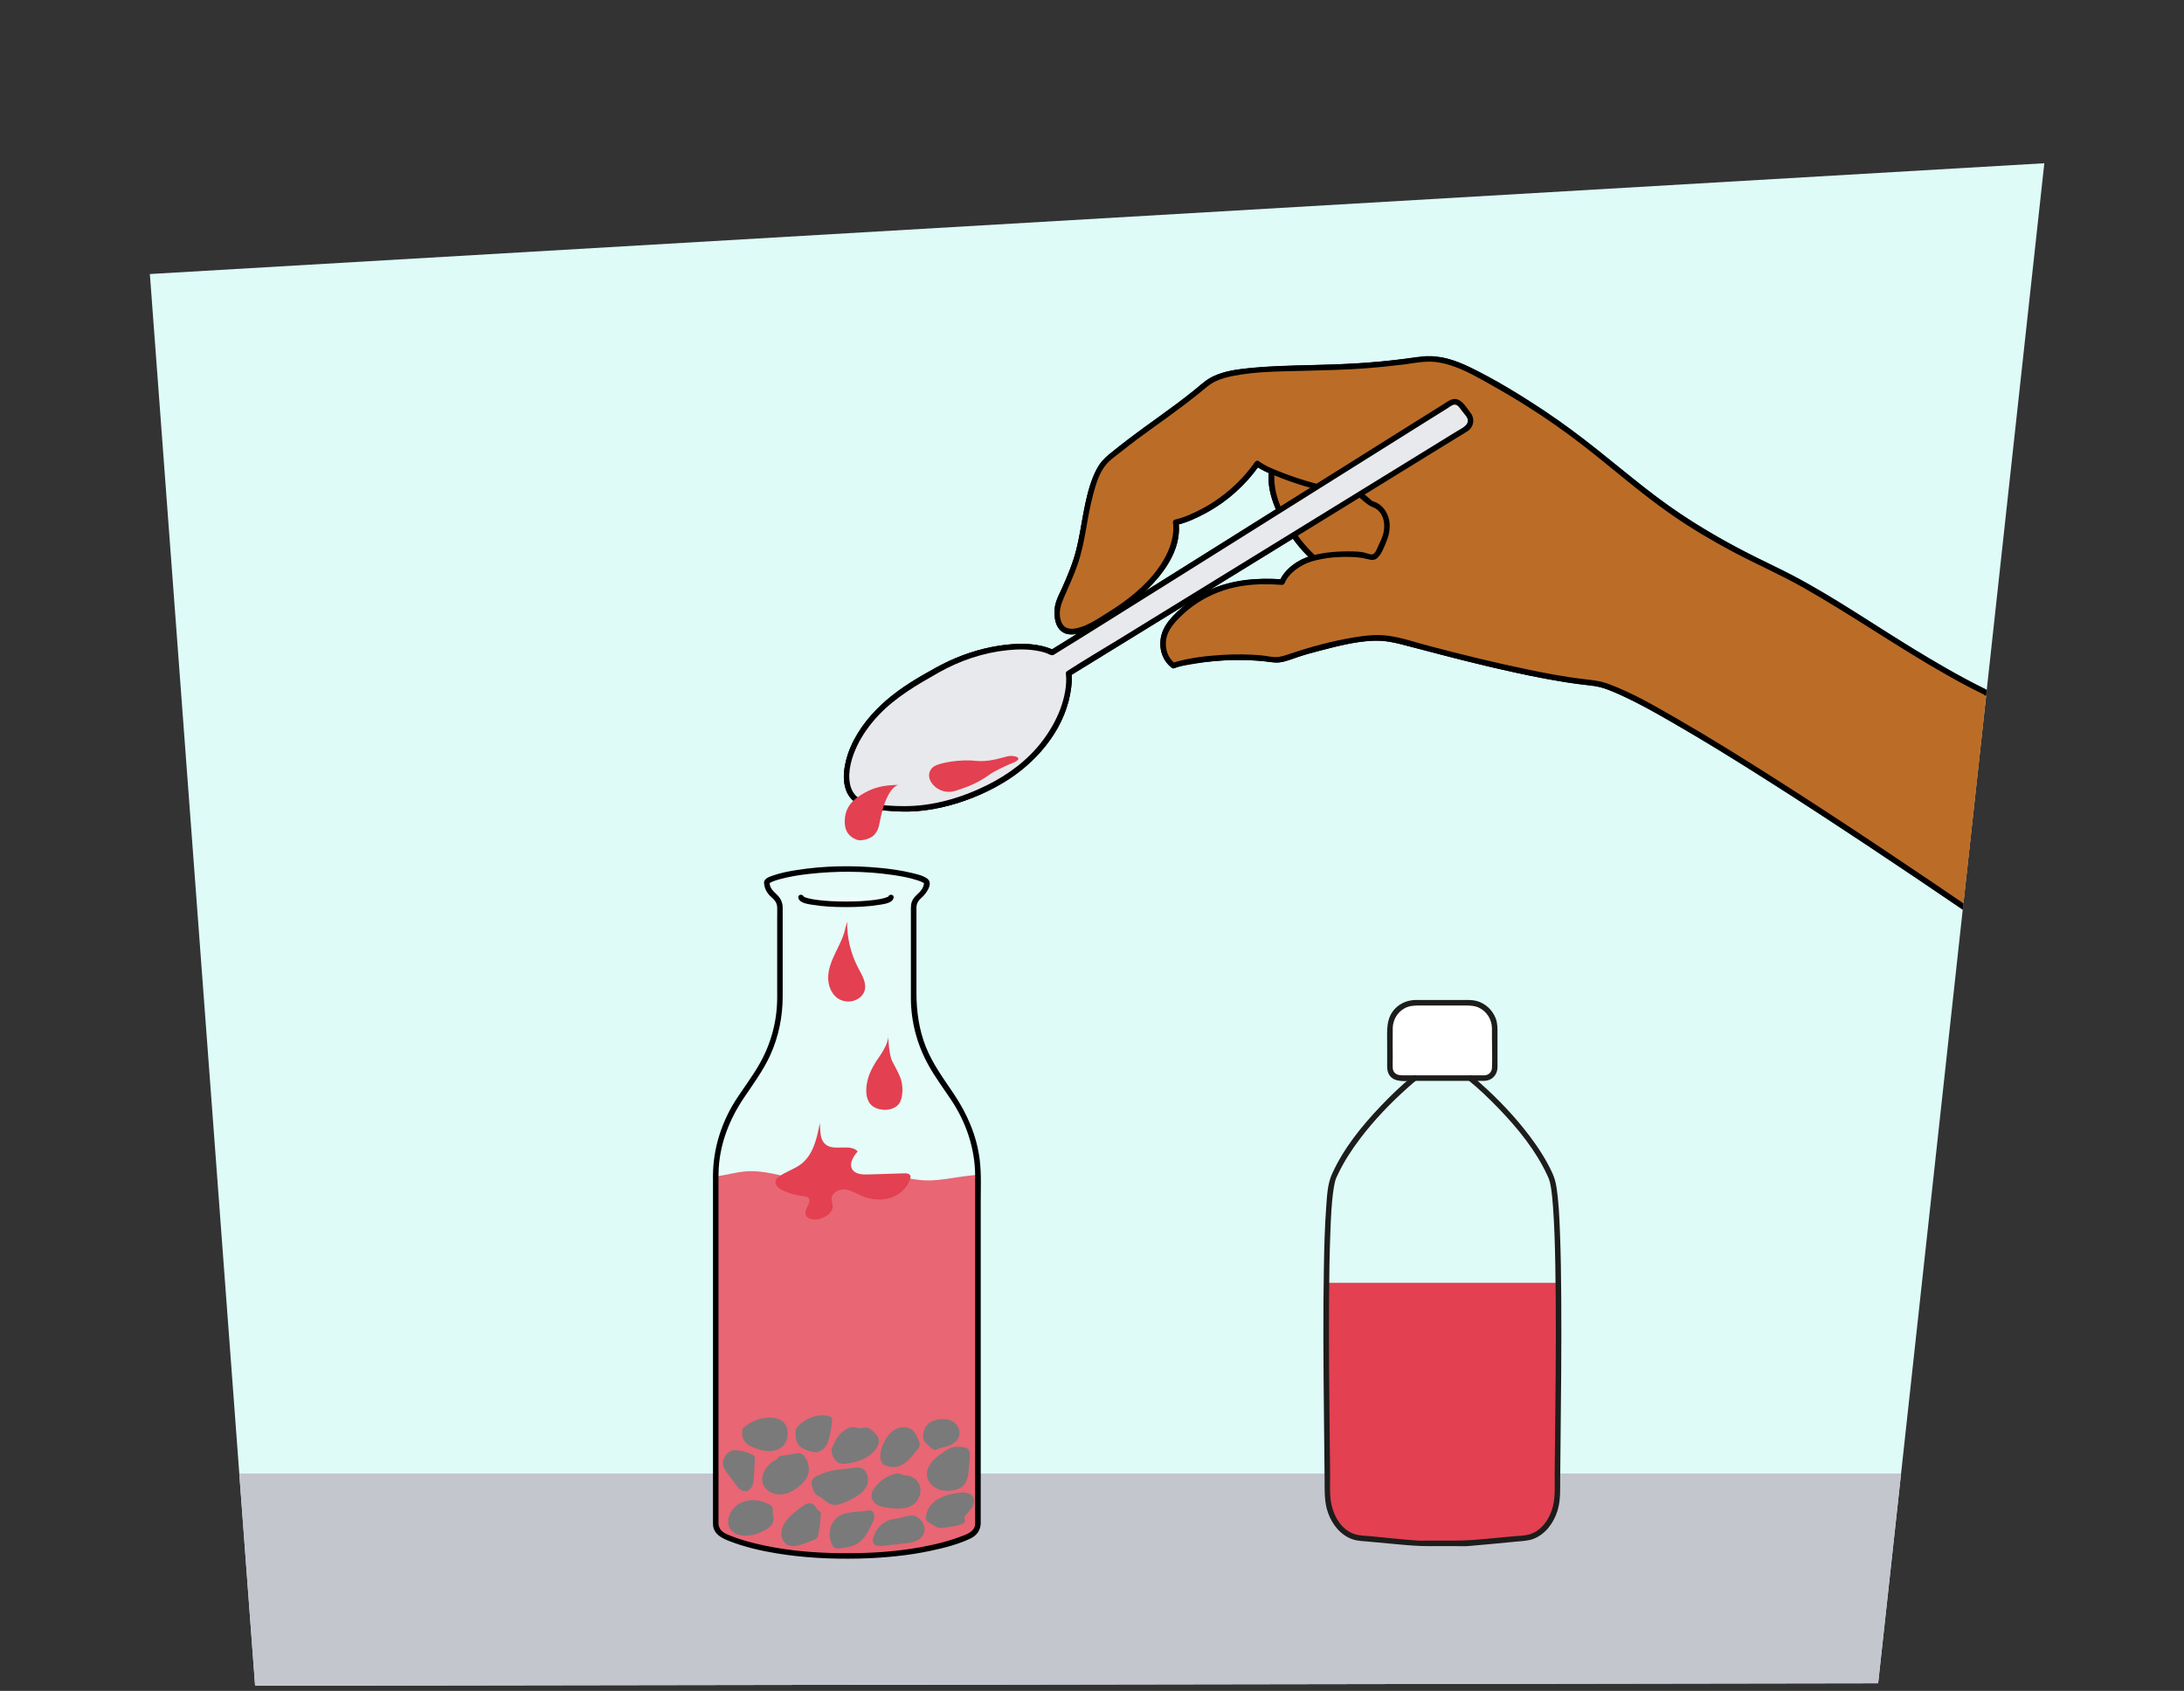
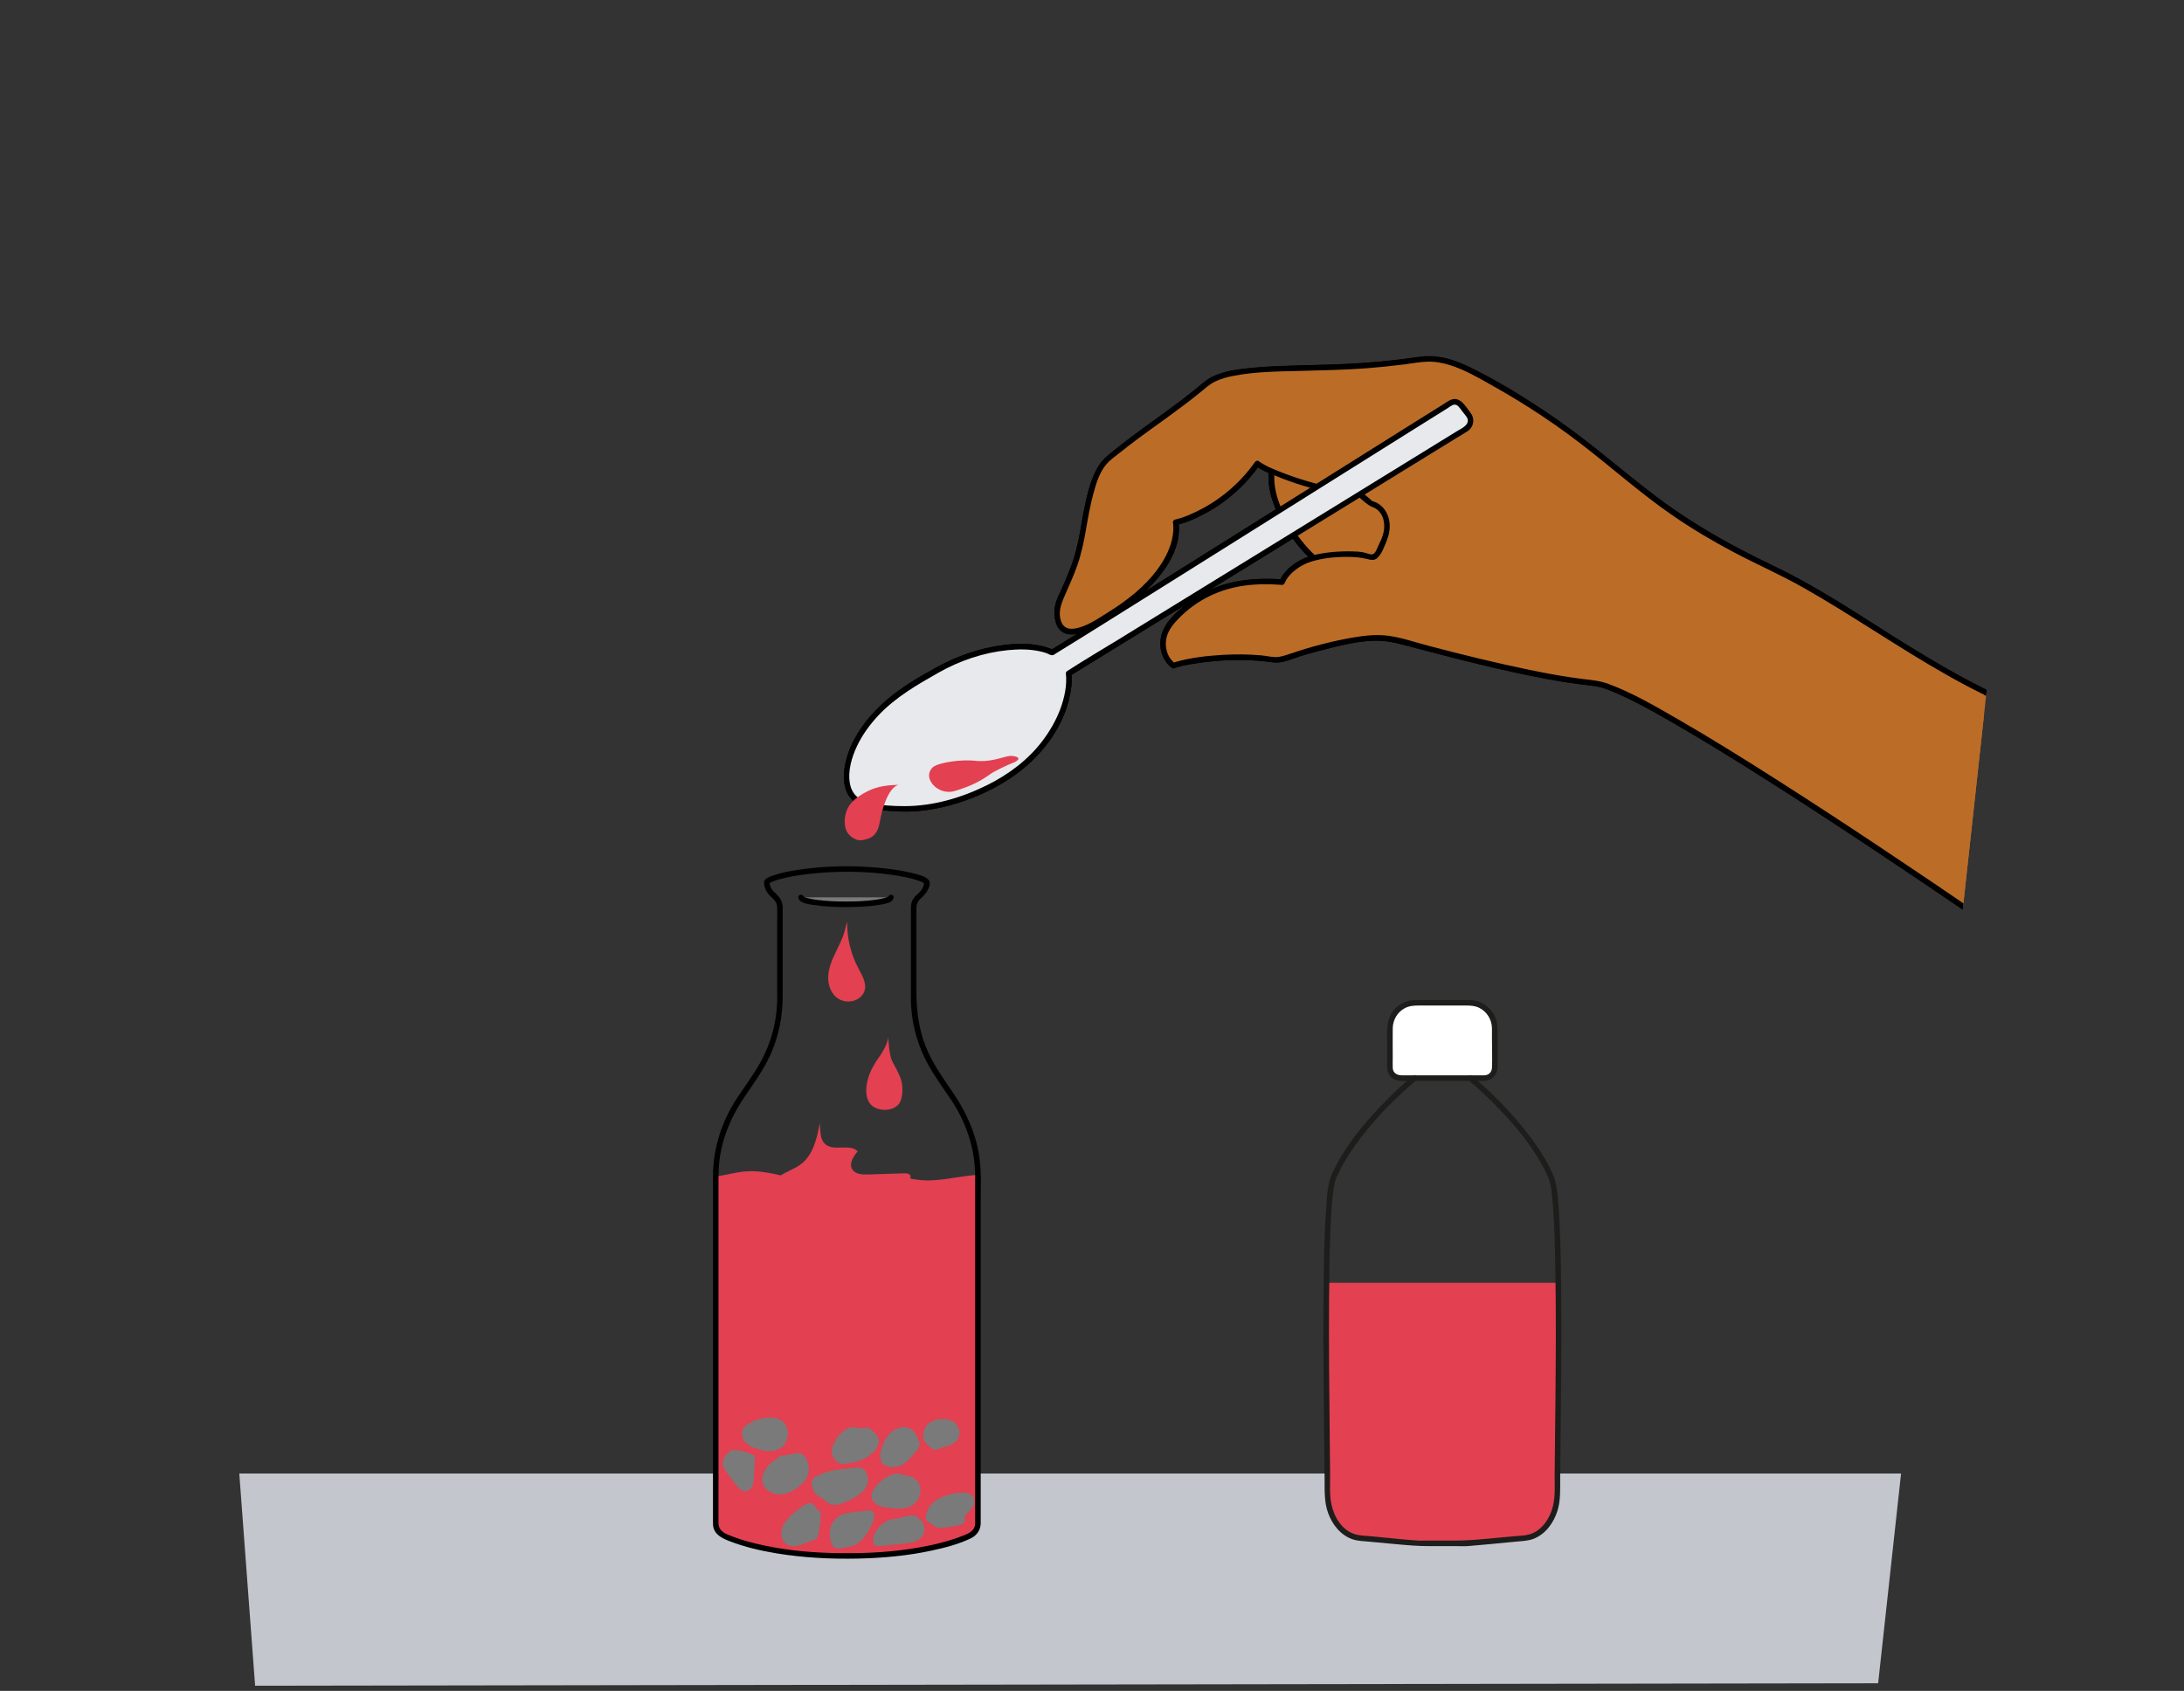
<svg xmlns="http://www.w3.org/2000/svg" id="Voorgrond" viewBox="0 0 786.67 609.16">
  <rect x="0" y="0" width="786.67" height="609.16" fill="#333333" stroke="none" />
  <defs>
    <style>
      .cls-1 {
        fill: #e34051;
      }

      .cls-2 {
        fill: #defbf8;
      }

      .cls-3 {
        fill: #bb6d27;
      }

      .cls-4 {
        fill: #fbdbe1;
      }

      .cls-5 {
        fill: #7a7a7a;
      }

      .cls-6 {
        fill: #1d1d1b;
      }

      .cls-7 {
        fill: #fff;
      }

      .cls-8 {
        fill: #e8e9ec;
      }

      .cls-9 {
        opacity: .35;
      }

      .cls-10 {
        opacity: .2;
      }

      .cls-11 {
        fill: #c4c6ce;
      }

      .cls-12 {
        fill: #009ee3;
      }

      .cls-13 {
        clip-path: url(#clippath);
      }
    </style>
    <clipPath id="clippath">
      <path id="Path_2271-2" data-name="Path 2271" class="cls-2" d="M53.98,98.72l37.91,508.58,584.61-.89,59.86-547.6L53.98,98.72Z" />
    </clipPath>
  </defs>
  <g id="Achtergrond_4" data-name="Achtergrond 4">
-     <path id="Path_2271" data-name="Path 2271" class="cls-2" d="M53.98,98.72l37.91,508.58,584.61-.89,59.86-547.6L53.98,98.72Z" />
    <g class="cls-13">
      <rect class="cls-11" x="60.3" y="530.84" width="673.45" height="83.85" />
      <g>
        <g>
          <g>
            <path class="cls-4" d="M489.06,207.11c-3.57.48-11.84-1.48-17.63-7.76-13.07-14.18-17.34-29.7-9.53-37.78,0,0,9.5-10.26,9.85-9.92s17.64-.44,17.64-.44l19.93,28.28,1.8,30.86-18.42,8.56-3.64-11.8Z" />
            <path d="M489.06,206.11c-3.14.38-6.54-.68-9.35-2-4.51-2.11-7.82-5.49-10.89-9.33-5.23-6.55-10.24-15.07-9.8-23.76.17-3.29,1.35-6.33,3.59-8.75,1.25-1.34,2.5-2.68,3.76-4.01,1.74-1.83,3.46-3.7,5.33-5.38.08-.07.33-.3.31-.27-.06.1.05-.03.05-.03l.03-.02c.31-.17.02-.18-.85-.05.09.16.67.18.8.19.77.07,1.56.03,2.33.02,5.01-.06,10.01-.29,15.01-.51l-.86-.5c5.51,7.82,11.03,15.65,16.54,23.47l3.05,4.33c.06.09.17.33.27.38.27.15-.12-.3-.07-.37-.13.16.06,1.06.07,1.26.31,5.29.62,10.58.92,15.87.27,4.56.53,9.13.8,13.69l.5-.86c-6.14,2.85-12.28,5.71-18.42,8.56l1.47.6c-1.21-3.93-2.43-7.87-3.64-11.8-.38-1.23-2.31-.7-1.93.53,1.21,3.93,2.43,7.87,3.64,11.8.2.66.88.87,1.47.6,6.14-2.85,12.28-5.71,18.42-8.56.3-.14.51-.54.5-.86-.55-9.45-1.1-18.91-1.65-28.36-.05-.9.1-2.2-.3-3.03-.51-1.04-1.42-2.02-2.09-2.96-3.31-4.7-6.62-9.39-9.93-14.09-2.56-3.63-5.09-7.27-7.67-10.89-.77-1.07-1.79-.78-3-.73-2.92.12-5.85.24-8.77.33-2.24.07-4.48.07-6.73.07.31,0-.08.01.26.08-.29-.06-.49-.17-.79-.1-.34.08-.63.34-.89.56-.85.7-1.61,1.51-2.39,2.29-2.06,2.08-4.08,4.22-6.08,6.37-1.68,1.8-3.15,3.62-4.05,5.95-3.05,7.96.67,17.17,4.84,23.97,5.04,8.23,11.94,16.17,21.86,18.04,1.41.27,2.88.44,4.31.27,1.26-.15,1.28-2.15,0-2Z" />
          </g>
          <g>
            <path class="cls-3" d="M749.52,355.82s-153.8-108.06-175.48-109.81c-21.68-1.75-66.51-14.22-66.51-14.22-7.62-1.71-10.21-4.72-38.37,3.29-1.95.55-7.72,2.93-9.72,2.63-19.1-2.88-35.68,1.59-36.76,2.07-4.75-3.47-4.77-10.83-1.15-15.09,3.12-3.67,6.8-7.09,11.72-9.82,8.01-4.47,17.09-6.01,28.56-5.14.88-2.28,5.35-7.21,11.04-8.58,6.16-1.49,7.98-1.58,15.08-1.47,3.75.06,6.17,1.51,7.04.97.79-.49,1.31-1.31,1.71-2.15,1.72-3.59,3.18-5.96,2.86-9.93-.14-1.7-.92-5.74-5.8-7.26l-5.45-4.6c-7.73,2.11-30.83-6.2-35.4-9.71-11.95,17.22-29.4,21.18-29.4,21.18,0,0,4.35,18.49-30.24,37.01-15.16,8.12-12.18-7.19-12.18-7.19h0c3.33-8.53,6.82-13.85,8.81-25.42,1.55-9.03,3.66-22.58,9.07-27.11,13.97-11.67,21.59-15.48,35.56-27.16,4.08-3.41,11.73-4.4,17.03-4.81,22.84-1.76,32.18,0,60.31-4,7.1-1.01,14.05,1.95,20.36,5.35,52.84,28.46,51.86,44.44,106.2,69.9,28.65,13.42,69.88,47.18,100.9,53.43" />
            <path d="M750.02,354.96c-3.19-2.24-6.39-4.47-9.59-6.69-8.2-5.7-16.42-11.36-24.66-17-11.25-7.69-22.53-15.33-33.86-22.91-12.37-8.27-24.8-16.46-37.33-24.5-11.41-7.33-22.9-14.55-34.57-21.46-8.5-5.02-17.09-10.05-26.1-14.12-2.63-1.19-5.36-2.4-8.19-3.01-2.11-.45-4.31-.49-6.44-.76-4.18-.53-8.33-1.25-12.47-2.03-15.35-2.9-30.55-6.67-45.63-10.74-2.64-.71-5.28-1.44-7.94-2.09-4.75-1.16-9.51-.95-14.31-.23s-9.46,1.84-14.11,3.06c-2.55.67-5.11,1.31-7.6,2.18-2.02.7-4.05,1.49-6.15,1.91-2.61.52-5.67-.42-8.31-.6-3.16-.22-6.32-.28-9.48-.18-4.89.15-9.78.66-14.59,1.53-2.05.37-4.33.68-6.27,1.48l.97.26c-3.64-2.82-4.36-7.93-2.29-11.94,1.1-2.14,3.04-3.94,4.76-5.58,1.98-1.88,4.13-3.55,6.46-4.98,8.9-5.47,19.25-6.58,29.49-5.84.48.03.8-.34.96-.73,1.51-3.6,5.94-6.56,9.53-7.66,4.15-1.27,8.44-1.71,12.76-1.69,2.55,0,4.93.14,7.4.76,1.35.34,2.54.64,3.65-.38,1.58-1.45,2.46-4,3.27-5.94.88-2.11,1.35-4.32,1.14-6.62-.27-2.94-1.73-5.64-4.31-7.16-.59-.35-1.37-.52-1.88-.8-.38-.21-.73-.62-1.07-.9l-3.32-2.8c-.68-.58-1.11-1.12-2.05-1.03-1.3.12-2.52.31-3.85.24-3.53-.18-7.03-.98-10.43-1.88-4.17-1.1-8.27-2.46-12.28-4.06-2.7-1.07-5.62-2.19-7.96-3.95-.46-.34-1.09-.04-1.37.36-4.92,7.01-11.44,12.76-19,16.78-3.07,1.64-6.39,3.16-9.81,3.94-.54.12-.82.72-.7,1.23.11.47.1.51.13,1.23.06,1.29-.06,2.59-.31,3.85-.97,5.05-3.67,9.64-6.93,13.55-6.21,7.42-14.62,13.15-23.18,17.53-2.25,1.15-6.25,3.13-8.67,1.28-1.35-1.03-1.66-2.99-1.72-4.58-.04-1.01-.02-2.22.19-3.03.55-2.1,1.73-4.18,2.6-6.16.82-1.87,1.65-3.75,2.4-5.65,3.53-8.9,4.21-18.37,6.56-27.58,1.01-3.94,2.22-8.37,4.9-11.54,1.59-1.87,3.77-3.33,5.69-4.85,2.13-1.69,4.29-3.34,6.48-4.96,7.96-5.89,16.1-11.49,23.73-17.82,3.82-3.17,8.64-4.24,13.48-4.84,4.54-.56,9.14-.77,13.7-.97,7.96-.36,15.94-.39,23.9-.78,4.55-.23,9.1-.57,13.63-1.04,2.62-.27,5.24-.57,7.85-.91,2.9-.37,5.82-.97,8.75-.84,5.95.27,11.49,2.95,16.64,5.73s9.91,5.51,14.74,8.47c13.93,8.53,26.51,18.65,39.17,28.91,13.23,10.71,27.25,19.99,42.45,27.7,8.35,4.24,16.77,8.14,24.85,12.89s16.13,9.89,24.15,14.92c15.97,10.03,32.22,20.46,50.03,26.94,3.7,1.35,7.47,2.47,11.32,3.26,1.26.26,1.79-1.67.53-1.93-8.71-1.79-17-5.26-24.94-9.17-9.07-4.47-17.79-9.62-26.4-14.9-16.18-9.93-31.92-21.03-49.12-29.16s-33.48-17.65-48.41-29.52c-12.68-10.08-24.96-20.47-38.66-29.19-4.72-3-9.53-5.85-14.42-8.58s-10.29-5.85-15.97-7.39-11.41-.51-17.33.2c-5.06.61-10.13,1.09-15.21,1.41-8.19.52-16.41.56-24.61.87-4.72.17-9.44.41-14.14.83s-9.16,1.06-13.3,2.97c-2.27,1.05-4.05,2.71-5.97,4.27-2.27,1.84-4.58,3.64-6.92,5.4-3.91,2.93-7.9,5.74-11.86,8.61-4.32,3.14-8.57,6.38-12.7,9.78-3.24,2.67-5.08,5.83-6.47,9.77-3.26,9.22-3.53,19.15-6.55,28.42-1.42,4.37-3.4,8.51-5.19,12.74-.77,1.81-1.42,3.27-1.54,5.2-.24,3.77.9,8.34,5.34,8.78,3.91.39,7.83-2.02,11.07-3.86,4.67-2.65,9.18-5.62,13.32-9.06,7.45-6.19,15.63-15.65,15.05-26.09-.03-.53-.07-1.08-.19-1.6l-.7,1.23c3.7-.85,7.32-2.53,10.64-4.33,7.72-4.18,14.32-10.13,19.36-17.31l-1.37.36c1.97,1.48,4.36,2.45,6.61,3.4,3.38,1.43,6.85,2.66,10.36,3.74s7.21,2.04,10.91,2.61c2.71.41,5.59.76,8.29.07l-.97-.26c1.78,1.5,3.51,3.3,5.45,4.6.99.66,2.17.88,3.12,1.68.86.73,1.51,1.68,1.91,2.73.74,1.96.67,4.22.1,6.2-.42,1.47-1.11,2.84-1.78,4.2-.31.63-.57,1.32-.96,1.89-.5.73-.74.98-1.51.96-.96-.01-2.07-.53-3.02-.7-1.53-.28-3.07-.32-4.62-.34-4.83-.05-9.55.33-14.22,1.67s-9.35,4.75-11.19,9.14l.96-.73c-11.67-.84-23.52.83-33.17,7.91-3.93,2.88-8.7,6.83-10.16,11.68-1.31,4.35-.18,9.33,3.49,12.17.26.2.62.4.97.26,2.07-.85,4.49-1.16,6.67-1.55,5.02-.89,10.13-1.35,15.23-1.43,3.22-.05,6.45.06,9.65.35,2.46.22,4.86.88,7.31.35,2.1-.45,4.11-1.23,6.14-1.93,2.43-.84,4.93-1.46,7.41-2.11,7.23-1.9,14.96-4,22.51-3.59,3.26.18,6.4,1.15,9.54,1.96,12.34,3.19,24.63,6.48,37.08,9.2,8.33,1.82,16.72,3.52,25.19,4.57,3.49.43,6.13.61,9.45,1.86,8.13,3.07,15.8,7.56,23.32,11.87,11.2,6.42,22.18,13.23,33.08,20.15,12.41,7.86,24.7,15.9,36.94,24.02,11.76,7.8,23.47,15.69,35.13,23.64,9.09,6.19,18.16,12.42,27.2,18.68,4.54,3.15,9.03,6.39,13.62,9.48.2.14.4.28.6.42,1.06.74,2.06-.99,1.01-1.73h0Z" />
          </g>
          <g>
            <path class="cls-8" d="M528.95,149.37l-2.8-3.58c-.91-1.11-2.39-1.39-3.58-.66-12.26,7.55-129.35,81.26-143.56,89.89-9.87-4.61-28.45-1.21-41.85,6.64-11.32,6.07-22.22,13.25-28.65,25.25-2.53,4.72-4.52,11.58-3.08,16.64,1.97,6.98,9.09,7.03,15.65,7.62,12.42,1.13,25.03-2.38,35.99-8,10.96-5.62,20.14-14.05,25.3-26.18,1.82-4.28,3.08-10.43,2.57-14.43l143.25-88.17c1.66-1.01,2.04-3.48.76-5.04Z" />
            <path d="M529.66,148.67c-1.69-2.16-3.71-6-7.04-4.65-1.09.44-2.1,1.23-3.1,1.85-3.18,1.98-6.35,3.97-9.53,5.95-10.59,6.63-21.17,13.27-31.75,19.92-13.17,8.27-26.35,16.54-39.52,24.81-12.14,7.62-24.28,15.24-36.44,22.84-7.49,4.68-14.96,9.39-22.49,14.01-.42.26-.85.52-1.27.78h1.01c-5.31-2.43-11.45-2.55-17.16-1.9-7.04.8-13.94,2.81-20.37,5.77-3.23,1.48-6.34,3.26-9.42,5.03s-6.12,3.67-9,5.77c-5.79,4.22-10.96,9.3-14.7,15.45-1.88,3.09-3.37,6.43-4.21,9.96-.79,3.31-1.13,6.99.02,10.26,2.12,5.98,8.36,6.98,13.92,7.47,3.83.34,7.62.55,11.46.26,4.06-.31,8.08-1.04,12.01-2.1,7.47-2.03,14.8-5.2,21.29-9.43,11.4-7.43,20.85-19.34,22.49-33.17.2-1.64.27-3.3.08-4.95l-.5.86c1.34-.82,2.67-1.65,4.01-2.47,3.63-2.23,7.26-4.47,10.89-6.7,5.35-3.29,10.7-6.58,16.04-9.87,6.46-3.98,12.92-7.95,19.38-11.93,7.07-4.35,14.13-8.7,21.2-13.05s14.14-8.7,21.2-13.05l19.49-12c5.35-3.3,10.71-6.59,16.06-9.89,3.64-2.24,7.28-4.48,10.92-6.72,1.35-.83,2.73-1.62,4.05-2.49,2.13-1.42,2.65-4.34,1.12-6.4-.76-1.03-2.49-.03-1.73,1.01,2.13,2.89-1.55,4.37-3.48,5.56-3.32,2.05-6.65,4.09-9.97,6.14-11.31,6.96-22.62,13.92-33.93,20.89-13.98,8.6-27.96,17.21-41.94,25.81-12.11,7.45-24.21,14.9-36.32,22.35-5.92,3.64-11.95,7.15-17.77,10.94-.08.05-.16.1-.24.15-.28.17-.54.52-.5.86.49,4.27-.52,8.8-1.99,12.79s-3.77,7.99-6.4,11.47c-5.22,6.91-12.26,12.16-19.97,15.99-9.22,4.58-19.43,7.57-29.77,7.57-4.05,0-8.42-.23-12.38-1.14s-6.54-3.05-7.27-7.02c-.83-4.48.65-9.45,2.55-13.47s4.65-7.82,7.75-11.1c6.17-6.53,13.81-10.93,21.55-15.32s16.3-7.28,25.09-8.15c3.77-.37,7.65-.4,11.36.4.76.16,1.51.36,2.25.6.68.22,1.61.84,2.32.84.48,0,.98-.42,1.37-.67,5.32-3.26,10.61-6.58,15.9-9.88,8.81-5.51,17.62-11.03,26.43-16.55,10.44-6.54,20.87-13.09,31.31-19.64,10.27-6.45,20.54-12.9,30.81-19.34,8.31-5.21,16.61-10.43,24.93-15.63,2.84-1.78,5.67-3.55,8.51-5.32.98-.61,1.95-1.22,2.93-1.83.74-.46,1.75-1.33,2.62-1.42,1.21-.13,1.93,1.17,2.57,1.99s1.23,1.57,1.84,2.35c.79,1.01,2.2-.41,1.41-1.41Z" />
          </g>
          <path class="cls-12" d="M333.73,275.76c2.23-1.3,10.07-2.77,16.33-2.05,1.8.21,4.68.11,7.69-.58,1.73-.39,4.85-1.3,5.57-1.36,2.29-.18,6.18.92.68,2.99-1.62.61-6.72,3.05-8.12,4.06-4.48,3.22-7.75,4.69-13,6.42-1.01.33-2.05.64-3.12.69-2.2.1-4.48-.73-6.07-2.25-3.39-3.23-2.19-6.61.05-7.92Z" />
        </g>
        <g>
          <g>
            <path class="cls-3" d="M489.06,207.11c-3.57.48-11.84-1.48-17.63-7.76-13.07-14.18-17.34-29.7-9.53-37.78,0,0,9.5-10.26,9.85-9.92s17.64-.44,17.64-.44l19.93,28.28,1.8,30.86-18.42,8.56-3.64-11.8Z" />
            <path d="M489.06,206.11c-3.14.38-6.54-.68-9.35-2-4.51-2.11-7.82-5.49-10.89-9.33-5.23-6.55-10.24-15.07-9.8-23.76.17-3.29,1.35-6.33,3.59-8.75,1.25-1.34,2.5-2.68,3.76-4.01,1.74-1.83,3.46-3.7,5.33-5.38.08-.07.33-.3.31-.27-.06.1.05-.03.05-.03l.03-.02c.31-.17.02-.18-.85-.05.09.16.67.18.8.19.77.07,1.56.03,2.33.02,5.01-.06,10.01-.29,15.01-.51l-.86-.5c5.51,7.82,11.03,15.65,16.54,23.47l3.05,4.33c.06.09.17.33.27.38.27.15-.12-.3-.07-.37-.13.16.06,1.06.07,1.26.31,5.29.62,10.58.92,15.87.27,4.56.53,9.13.8,13.69l.5-.86c-6.14,2.85-12.28,5.71-18.42,8.56l1.47.6c-1.21-3.93-2.43-7.87-3.64-11.8-.38-1.23-2.31-.7-1.93.53,1.21,3.93,2.43,7.87,3.64,11.8.2.66.88.87,1.47.6,6.14-2.85,12.28-5.71,18.42-8.56.3-.14.51-.54.5-.86-.55-9.45-1.1-18.91-1.65-28.36-.05-.9.1-2.2-.3-3.03-.51-1.04-1.42-2.02-2.09-2.96-3.31-4.7-6.62-9.39-9.93-14.09-2.56-3.63-5.09-7.27-7.67-10.89-.77-1.07-1.79-.78-3-.73-2.92.12-5.85.24-8.77.33-2.24.07-4.48.07-6.73.07.31,0-.08.01.26.08-.29-.06-.49-.17-.79-.1-.34.08-.63.34-.89.56-.85.7-1.61,1.51-2.39,2.29-2.06,2.08-4.08,4.22-6.08,6.37-1.68,1.8-3.15,3.62-4.05,5.95-3.05,7.96.67,17.17,4.84,23.97,5.04,8.23,11.94,16.17,21.86,18.04,1.41.27,2.88.44,4.31.27,1.26-.15,1.28-2.15,0-2Z" />
          </g>
          <g>
            <path class="cls-3" d="M714.49,331.6c-46.75-31.97-125.41-84.37-140.45-85.58-21.68-1.75-66.51-14.22-66.51-14.22-7.62-1.71-10.21-4.72-38.37,3.29-1.95.55-7.72,2.93-9.72,2.63-19.1-2.88-35.68,1.59-36.76,2.07-4.75-3.47-4.77-10.83-1.15-15.09,3.12-3.67,6.8-7.09,11.72-9.82,8.01-4.47,17.09-6.01,28.56-5.14.88-2.28,5.35-7.21,11.04-8.58,6.16-1.49,7.98-1.58,15.08-1.47,3.75.06,6.17,1.51,7.04.97.79-.49,1.31-1.31,1.71-2.15,1.72-3.59,3.18-5.96,2.86-9.93-.14-1.7-.92-5.74-5.8-7.26l-5.45-4.6c-7.73,2.11-30.83-6.2-35.4-9.71-11.95,17.22-29.4,21.18-29.4,21.18,0,0,4.35,18.49-30.24,37.01-15.16,8.12-12.18-7.19-12.18-7.19h0c3.33-8.53,6.82-13.85,8.81-25.42,1.55-9.03,3.66-22.58,9.07-27.11,13.97-11.67,21.59-15.48,35.56-27.16,4.08-3.41,11.73-4.4,17.03-4.81,22.84-1.76,32.18,0,60.31-4,7.1-1.01,14.05,1.95,20.36,5.35,52.84,28.46,51.86,44.44,106.2,69.9,21.49,10.07,50.05,31.57,76.08,44.33" />
            <path d="M714.99,330.73c-24.93-17.05-50.01-33.9-75.49-50.13-11.7-7.45-23.48-14.8-35.5-21.72-7.94-4.57-16.05-9.33-24.68-12.51-3.07-1.13-6-1.38-9.23-1.76-6.48-.78-12.92-2-19.31-3.32-12.18-2.51-24.27-5.48-36.29-8.66-4.78-1.26-9.67-2.97-14.58-3.61-4.23-.55-8.52-.04-12.7.68-7.52,1.29-14.95,3.27-22.17,5.71-1.38.47-2.78.95-4.22,1.21-2.06.36-4.41-.34-6.48-.52-4.63-.41-9.3-.45-13.94-.18-5.73.35-11.68,1.01-17.21,2.63-.14.04-.49.22-.63.19-.48-.09.82.52.13-.23-.29-.32-.61-.59-.88-.92-1.25-1.54-1.84-3.53-1.87-5.49-.06-4.14,2.33-7.01,5.12-9.79,6.24-6.23,14.26-10.07,22.96-11.31,4.56-.65,9.19-.62,13.78-.29.48.03.8-.34.96-.73,1.51-3.63,6-6.6,9.6-7.68,4.13-1.24,8.37-1.68,12.66-1.67,2.55,0,4.94.13,7.41.75,1.31.33,2.5.66,3.61-.31,1.66-1.46,2.56-4.11,3.39-6.11s1.3-4.25,1.09-6.5c-.27-3.01-1.8-5.78-4.49-7.27-.52-.29-1.28-.47-1.68-.68s-.76-.64-1.11-.93l-3.26-2.75c-.8-.67-1.19-1.19-2.29-1.02-1.26.19-2.49.26-3.77.18-3.55-.2-7.07-1.01-10.5-1.93-4.13-1.1-8.21-2.46-12.19-4.04-2.66-1.06-5.55-2.17-7.86-3.9-.46-.34-1.09-.04-1.37.36-4.91,7-11.43,12.75-18.98,16.77-3.08,1.64-6.4,3.16-9.82,3.95-.54.12-.82.72-.7,1.23.02.1.05.21.06.31-.02-.2.05.46.06.73.06,1.1,0,2.21-.17,3.3-.65,4.32-2.68,8.34-5.2,11.87-4.73,6.64-11.4,11.79-18.27,16.05-3.62,2.25-7.82,5.24-12.17,5.79-1.93.24-3.64-.35-4.43-2.22-1.4-3.32-.3-6.31.99-9.33,1.57-3.67,3.28-7.29,4.61-11.07,1.54-4.36,2.46-8.84,3.24-13.39.73-4.25,1.49-8.5,2.62-12.67.98-3.6,2.16-7.57,4.62-10.48,1.49-1.77,3.54-3.14,5.33-4.57,2.03-1.62,4.1-3.21,6.18-4.76,3.5-2.61,7.07-5.13,10.61-7.69,3.87-2.8,7.69-5.67,11.4-8.67,1.87-1.51,3.62-3.18,5.8-4.23,2.04-.98,4.28-1.56,6.5-1.99,8.16-1.61,16.77-1.58,25.06-1.81,7.5-.21,15-.34,22.49-.9,4.69-.35,9.37-.83,14.03-1.42,2.75-.34,5.55-.92,8.33-.99s5.5.44,8.14,1.27c5.27,1.65,10.11,4.49,14.9,7.18,4.42,2.48,8.79,5.07,13.07,7.78,6.82,4.31,13.43,8.95,19.81,13.89,10.77,8.33,20.94,17.4,32.15,25.14,7.02,4.85,14.36,9.22,21.9,13.22,8.45,4.48,17.21,8.29,25.53,13.01,17.49,9.93,34.01,21.46,51.51,31.37,4.19,2.37,8.44,4.65,12.77,6.78,1.15.57,2.17-1.16,1.01-1.73-18.91-9.31-36.34-21.29-54.3-32.25-8.12-4.96-16.39-9.47-24.96-13.59s-17.59-8.93-25.92-14.22c-12.27-7.78-23.22-17.2-34.55-26.23-6.17-4.92-12.51-9.62-19.08-13.98-8.69-5.77-17.77-11.41-27.21-15.87-4.78-2.26-9.99-4.03-15.35-3.75-2.78.15-5.57.7-8.33,1.04-2.58.32-5.17.61-7.75.86-8.08.78-16.18,1.09-24.29,1.29s-16.77.32-25.07,1.31c-4.22.5-8.65,1.26-12.38,3.39-2.15,1.23-3.98,3.05-5.91,4.59-2.11,1.69-4.25,3.34-6.42,4.95-7.67,5.71-15.56,11.1-22.98,17.15-1.6,1.3-3.15,2.52-4.33,4.22-1.01,1.45-1.76,3.06-2.42,4.69-1.66,4.11-2.62,8.5-3.46,12.84s-1.47,9.17-2.65,13.65-2.81,8.43-4.6,12.52c-1.03,2.34-2.57,4.9-3,7.43-.25,1.48-.26,3.05-.05,4.53.25,1.75.91,3.52,2.35,4.63,1.97,1.52,4.64,1.26,6.88.58,4.64-1.41,8.99-4.33,13.01-6.97,3.78-2.49,7.41-5.25,10.68-8.38,6.12-5.85,12.37-14.37,11.74-23.35-.03-.47-.07-.95-.18-1.4l-.7,1.23c3.69-.85,7.31-2.53,10.62-4.32,7.73-4.18,14.34-10.14,19.38-17.32l-1.37.36c1.99,1.49,4.41,2.47,6.69,3.43,3.35,1.41,6.78,2.63,10.26,3.7s7.15,2.03,10.81,2.6c2.74.43,5.68.79,8.41.09l-.97-.26c1.78,1.5,3.51,3.31,5.45,4.6,1.01.68,2.21.9,3.17,1.73.83.72,1.47,1.66,1.85,2.69.71,1.91.67,4.1.14,6.04-.38,1.39-1.01,2.68-1.63,3.97-.46.96-1.16,3.21-2.35,3.31-.86.07-2.03-.5-2.87-.68-1.44-.3-2.88-.39-4.35-.41-5.01-.07-9.8.28-14.66,1.58-4.55,1.22-9.62,4.74-11.49,9.22l.96-.73c-9.01-.65-18.16.08-26.45,3.94-4.19,1.95-8.02,4.64-11.32,7.87-2.84,2.77-5.43,5.68-5.97,9.75s.89,7.88,4.11,10.36c.17.13.57.18.77.1,3.45-1.43,7.7-1.81,11.36-2.25,8.17-1,16.39-.94,24.55.14,2.56.34,5.13-.72,7.51-1.54,3.33-1.15,6.72-2.08,10.14-2.96,5.58-1.43,11.28-2.81,17.03-3.23,4.94-.36,9.37.71,14.09,1.96,7.2,1.9,14.4,3.83,21.63,5.6,11.62,2.84,23.32,5.53,35.15,7.37,2.56.4,5.14.75,7.72,1.02,1.32.13,2.36.18,3.61.49,2.65.66,5.2,1.77,7.68,2.91,8.32,3.8,16.29,8.41,24.16,13.04,10.77,6.33,21.38,12.96,31.91,19.68,22.71,14.49,45.1,29.47,67.37,44.63,2.38,1.62,4.76,3.24,7.13,4.87,1.07.73,2.07-1,1.01-1.73h0Z" />
          </g>
          <g>
            <path class="cls-8" d="M528.95,149.37l-2.8-3.58c-.91-1.11-2.39-1.39-3.58-.66-12.26,7.55-129.35,81.26-143.56,89.89-9.87-4.61-28.45-1.21-41.85,6.64-11.32,6.07-22.22,13.25-28.65,25.25-2.53,4.72-4.52,11.58-3.08,16.64,1.97,6.98,9.09,7.03,15.65,7.62,12.42,1.13,25.03-2.38,35.99-8,10.96-5.62,20.14-14.05,25.3-26.18,1.82-4.28,3.08-10.43,2.57-14.43l143.25-88.17c1.66-1.01,2.04-3.48.76-5.04Z" />
            <path d="M529.66,148.67c-1.69-2.16-3.71-6-7.04-4.65-1.09.44-2.1,1.23-3.1,1.85-3.18,1.98-6.35,3.97-9.53,5.95-10.59,6.63-21.17,13.27-31.75,19.92-13.17,8.27-26.35,16.54-39.52,24.81-12.14,7.62-24.28,15.24-36.44,22.84-7.49,4.68-14.96,9.39-22.49,14.01-.42.26-.85.52-1.27.78h1.01c-5.31-2.43-11.45-2.55-17.16-1.9-7.04.8-13.94,2.81-20.37,5.77-3.23,1.48-6.34,3.26-9.42,5.03s-6.12,3.67-9,5.77c-5.79,4.22-10.96,9.3-14.7,15.45-1.88,3.09-3.37,6.43-4.21,9.96-.79,3.31-1.13,6.99.02,10.26,2.12,5.98,8.36,6.98,13.92,7.47,3.83.34,7.62.55,11.46.26,4.06-.31,8.08-1.04,12.01-2.1,7.47-2.03,14.8-5.2,21.29-9.43,11.4-7.43,20.85-19.34,22.49-33.17.2-1.64.27-3.3.08-4.95l-.5.86c1.34-.82,2.67-1.65,4.01-2.47,3.63-2.23,7.26-4.47,10.89-6.7,5.35-3.29,10.7-6.58,16.04-9.87,6.46-3.98,12.92-7.95,19.38-11.93,7.07-4.35,14.13-8.7,21.2-13.05s14.14-8.7,21.2-13.05l19.49-12c5.35-3.3,10.71-6.59,16.06-9.89,3.64-2.24,7.28-4.48,10.92-6.72,1.35-.83,2.73-1.62,4.05-2.49,2.13-1.42,2.65-4.34,1.12-6.4-.76-1.03-2.49-.03-1.73,1.01,2.13,2.89-1.55,4.37-3.48,5.56-3.32,2.05-6.65,4.09-9.97,6.14-11.31,6.96-22.62,13.92-33.93,20.89-13.98,8.6-27.96,17.21-41.94,25.81-12.11,7.45-24.21,14.9-36.32,22.35-5.92,3.64-11.95,7.15-17.77,10.94-.08.05-.16.1-.24.15-.28.17-.54.52-.5.86.49,4.27-.52,8.8-1.99,12.79s-3.77,7.99-6.4,11.47c-5.22,6.91-12.26,12.16-19.97,15.99-9.22,4.58-19.43,7.57-29.77,7.57-4.05,0-8.42-.23-12.38-1.14s-6.54-3.05-7.27-7.02c-.83-4.48.65-9.45,2.55-13.47s4.65-7.82,7.75-11.1c6.17-6.53,13.81-10.93,21.55-15.32s16.3-7.28,25.09-8.15c3.77-.37,7.65-.4,11.36.4.76.16,1.51.36,2.25.6.68.22,1.61.84,2.32.84.48,0,.98-.42,1.37-.67,5.32-3.26,10.61-6.58,15.9-9.88,8.81-5.51,17.62-11.03,26.43-16.55,10.44-6.54,20.87-13.09,31.31-19.64,10.27-6.45,20.54-12.9,30.81-19.34,8.31-5.21,16.61-10.43,24.93-15.63,2.84-1.78,5.67-3.55,8.51-5.32.98-.61,1.95-1.22,2.93-1.83.74-.46,1.75-1.33,2.62-1.42,1.21-.13,1.93,1.17,2.57,1.99s1.23,1.57,1.84,2.35c.79,1.01,2.2-.41,1.41-1.41Z" />
          </g>
          <path class="cls-1" d="M323.92,282.77c-5.62,0-9.23.95-12.83,3.03-4.09,2.36-6.58,4.97-6.81,9.68-.11,2.25.3,5.58,4.45,7.09,1.39.5,4.77-.32,6.03-1.66,1.49-1.58,1.78-2.93,2.19-5.05,1.99-10.36,5.29-13.09,6.97-13.09Z" />
          <path class="cls-1" d="M336.63,275.98c2.04-1.19,9.2-2.53,14.91-1.87,1.64.19,4.27.1,7.02-.53,1.58-.36,4.42-1.19,5.08-1.24,2.09-.16,5.64.84.62,2.73-1.48.56-6.13,2.78-7.42,3.71-4.09,2.94-7.08,4.28-11.87,5.86-.93.3-1.87.58-2.85.63-2.01.09-4.09-.67-5.54-2.06-3.09-2.95-2-6.04.04-7.23Z" />
        </g>
      </g>
    </g>
  </g>
  <path class="cls-1" d="M352.26,423.24c-3.28.23-6.58.76-9.82,1.24-3.03.46-6.08.87-9.14.76-5.04-.18-9.95-1.77-15-1.98-7.79-.31-15.41,2.71-23.21,2.56-8.91-.17-17.49-4.48-26.39-3.82-3.67.27-7.25,1.38-10.88,1.82l.03,125.19c0,1.83,1.23,3.53,3.24,4.41,5.78,2.53,19.6,7.1,43.99,7.1,24.39,0,38.21-4.59,43.99-7.12,2.01-.88,3.23-2.58,3.23-4.41l-.03-125.38c0-.13,0-.25,0-.38Z" />
  <g class="cls-10">
-     <path class="cls-7" d="M329.33,360.5v-33.09c0-1.45.69-2.85,1.94-3.91l.47-.39c1.48-1.24,2.3-2.89,2.3-4.61h0c0-1.34-11.18-4.74-28.81-4.73-17.63,0-28.81,3.4-28.81,4.74h0c0,1.72.83,3.37,2.31,4.61l.47.39c1.25,1.05,1.95,2.45,1.95,3.9v33.09c0,9.54-2.95,18.93-8.6,27.34l-5.73,8.52c-5.77,8.59-8.8,18.19-8.79,27.94l.03,125.38c0,1.83,1.23,3.53,3.24,4.41,5.78,2.53,19.61,7.1,43.99,7.1,24.39,0,38.21-4.59,43.99-7.12,2.01-.88,3.23-2.58,3.23-4.41l-.03-125.38c0-9.75-3.03-19.35-8.81-27.93l-5.73-8.52c-5.65-8.4-8.61-17.79-8.62-27.33Z" />
-   </g>
+     </g>
  <g>
    <g class="cls-9">
      <path class="cls-7" d="M320.88,323.27c0,1.38-7.23,2.5-16.15,2.5-8.92,0-16.15-1.11-16.15-2.49" />
    </g>
    <path d="M319.88,323.27c.05-.54.19-.23-.19-.14-.36.08-.73.29-1.1.39-1.11.31-2.26.5-3.41.66-3.46.47-6.97.6-10.46.6s-6.86-.13-10.25-.56c-1.18-.15-2.36-.34-3.51-.65-.39-.11-.77-.22-1.14-.38-.43-.19-.3-.35-.26.11-.12-1.27-2.12-1.28-2,0,.2,2.05,3.47,2.39,5,2.65,4,.67,8.1.84,12.16.84s8.15-.17,12.16-.84c1.53-.26,4.8-.61,5-2.65.12-1.28-1.88-1.27-2,0h0Z" />
    <path d="M275.21,317.85c0,2.08,1.06,3.97,2.6,5.32,1.16,1.02,2.06,2.02,2.13,3.65.05,1.19,0,2.39,0,3.57,0,5.38,0,10.76,0,16.14,0,4.26,0,8.52,0,12.79,0,8.5-2.21,16.75-6.45,24.12-2.41,4.2-5.34,8.11-8,12.14-5.5,8.32-8.65,18.07-8.68,28.07-.01,4.1,0,8.2,0,12.31,0,9.64,0,19.28,0,28.92,0,11.74,0,23.48,0,35.22,0,10.44,0,20.87,0,31.31,0,5.62,0,11.23,0,16.85,0,.42-.01.83.03,1.25.33,3.28,3.21,4.66,5.93,5.71,5.42,2.1,11.14,3.43,16.86,4.38,9.72,1.61,19.63,2.1,29.47,1.89,8.87-.19,17.77-1,26.45-2.87,4.77-1.03,9.73-2.29,14.14-4.42,2.13-1.03,3.5-2.98,3.56-5.35.01-.5,0-.99,0-1.49,0-6.34,0-12.69,0-19.03,0-10.77,0-21.54,0-32.3,0-11.71,0-23.42,0-35.13,0-9.16,0-18.32,0-27.48,0-5.19.27-10.53-.37-15.69-1.09-8.7-4.55-16.56-9.41-23.78-3.64-5.41-7.54-10.7-9.98-16.8s-3.39-12.75-3.39-19.45c0-5.05,0-10.09,0-15.14s0-9.58,0-14.36c0-.44-.01-.88,0-1.32.05-1.52.78-2.54,1.89-3.51,1.52-1.32,4.4-5.14,1.96-6.87-1.6-1.14-3.83-1.6-5.7-2.05-3.71-.89-7.5-1.42-11.29-1.78-10.01-.96-20.28-.79-30.22.81-2.8.45-5.63.99-8.31,1.94-1.13.4-3.11.98-3.22,2.44-.1,1.28,1.9,1.28,2,0-.01.18-.11.42-.13.4-.01-.01.21-.15.11-.1.29-.16.57-.33.87-.47.92-.41,1.91-.69,2.88-.96,3.4-.93,6.91-1.49,10.41-1.88,9.94-1.12,20.18-1.09,30.09.35,3.07.44,6.17,1,9.12,1.97.77.25,1.49.55,2.2.93.17.09.15.15.15.1-.06-.73-.09-.04-.13.25-.09.67-.33,1.3-.7,1.88-1.05,1.67-2.85,2.47-3.59,4.4-.3.77-.38,1.56-.39,2.38,0,1.44,0,2.88,0,4.32,0,9.38,0,18.76,0,28.14.01,8.52,2.25,16.87,6.4,24.3,2.39,4.28,5.35,8.26,8.07,12.33,5.45,8.15,8.64,17.6,8.68,27.45,0,1.09,0,2.17,0,3.26,0,7.05,0,14.1,0,21.16,0,10.89,0,21.77,0,32.66s0,22.82,0,34.23c0,8.64,0,17.29,0,25.93v6.74c0,.44.02.87,0,1.31-.09,2.37-2.03,3.38-3.98,4.16-5.07,2.02-10.42,3.35-15.79,4.32-9.43,1.7-19.06,2.24-28.63,2.13-9.03-.1-18.1-.81-26.96-2.64-4.78-.99-9.62-2.25-14.11-4.21-1.71-.75-2.96-1.99-2.98-3.92,0-.56,0-1.11,0-1.67v-7.41c0-8.92,0-17.84,0-26.75,0-11.48,0-22.95,0-34.43,0-10.71,0-21.41,0-32.12,0-6.73,0-13.46,0-20.19,0-1.84-.02-3.69.09-5.53.58-9.12,3.97-17.61,9.04-25.14,3.35-4.99,6.99-9.89,9.49-15.38,3.07-6.75,4.5-13.91,4.5-21.3,0-9.69,0-19.37,0-29.06,0-.99.03-1.99,0-2.98-.05-1.61-.68-3.07-1.8-4.22-1.38-1.41-2.92-2.5-2.92-4.71,0-1.29-2-1.29-2,0Z" />
    <path class="cls-5" d="M305.31,545.13c-2.34.21-4.49,1.68-5.6,3.84-1.11,2.15-1.15,4.93-.1,7.23.25.55.59,1.1,1.1,1.39.57.32,1.23.25,1.86.18,2.18-.26,4.42-.54,6.29-1.69,2.53-1.56,3.97-4.47,5.31-7.24.37-.78.76-1.59.77-2.48s-.44-1.88-1.24-2.17c-.47-.17-.97-.07-1.44.03-2.12.45-4.88.25-6.93.92Z" />
    <path class="cls-5" d="M333.56,546.14c-.09.42-.14.88,0,1.29.18.5.64.85,1.1,1.1,1.66.91,2.77,2.16,4.64,1.91,1.73-.23,7-.72,8.14-2.04.48-.56-.36-1.79.14-2.34,1.53-1.67,3.18-2.97,3.33-5.23.08-1.19-.82-2.28-1.91-2.75s-2.34-.44-3.52-.31c-5.02.57-11.04,2.65-11.93,8.36Z" />
    <path class="cls-5" d="M322.5,547.13c-3.51.31-6.64,2.86-7.84,6.39-.28.82-.43,1.81.05,2.56.63.97,1.91.97,2.96.85,2.7-.29,5.41-.59,8.11-.88,1.59-.17,3.22-.36,4.63-1.11s2.58-2.19,2.62-3.93c.05-2.09-1.55-4-3.37-4.85s-5.24.95-7.18.97Z" />
    <path class="cls-5" d="M289.83,542.14c-2.09,1.44-4.18,2.93-5.88,4.82-1.24,1.37-2.27,3.02-2.49,4.85-.22,1.83.56,3.87,2.19,4.73,1.85.98,4.1.26,6.06-.48,1.04-.39,2.08-.78,3.13-1.17.49-.18,1-.38,1.36-.77.48-.51.59-1.26.67-1.96.3-2.54.66-2.63.66-5.19,0-.41.34-1.96.01-2.21-.28-.21-1.47-1.2-1.61-1.52-.35-.79-1.52-2.59-4.1-1.11Z" />
-     <path class="cls-5" d="M277.29,542.1c-2.72-1.53-6.04-2.16-9.03-1.26s-5.53,3.49-5.92,6.59c-.15,1.16.01,2.4.66,3.38.43.64,1.05,1.14,1.72,1.52,3.18,1.77,7.21.79,10.46-.86,1.84-.94,3.83-2.6,3.44-4.63-.15-.78-.16-1.22-.28-2s.5-1.59-1.05-2.73Z" />
    <path class="cls-5" d="M301.59,542.13c-3.87.18-3.61-1.58-7.21-3.41-1.04-.53-1.89-2.92-2.07-4.12-.24-1.54,1.07-2.46,2.36-3.06,4.83-2.28,7.62-2,12.92-2.76.78-.11,1.59-.22,2.38,0,2.12.61,3.14,3.58,2.49,5.76s-2.46,3.66-4.3,4.77c-2.05,1.24-4.25,2.18-6.55,2.81Z" />
    <path class="cls-5" d="M318.25,527.66c-1.74-1.72-1.27-4.63-.34-6.9.89-2.18,2.16-4.31,4.14-5.58s4.79-1.48,6.59.02c1.12.93,1.7,2.33,2.24,3.69.23.59.47,1.22.37,1.84-.09.61-.49,1.13-.89,1.6-2.44,2.89-5.87,8.37-12.11,5.33Z" />
    <path class="cls-5" d="M322.64,530.87c-3.05.71-5.79,2.58-7.68,5.24-.6.85-1.14,1.86-1.05,2.98.1,1.3,1.04,2.45,2.12,3.06,1.07.61,2.27.8,3.44.96,2.97.42,6.12.78,8.72-.57,2.6-1.35,4.31-5.07,2.78-8.04-.91-1.77-2.75-2.85-4.52-2.94s-2.05-.94-3.81-.69Z" />
-     <path class="cls-5" d="M349.02,522.51c-.23-1-2.7-1.35-3.76-1.33-3.02.05-3.76.82-6.25,2.54-2.68,1.85-5.43,4.53-5.12,7.77.19,2.06,1.68,3.86,3.54,4.76,1.86.9,4.04,1,6.07.62,1.01-.19,2.02-.5,2.86-1.11,2.6-1.91,2.47-5.71,2.8-8.92.15-1.46.44-2.99-.14-4.34Z" />
    <path class="cls-5" d="M280.86,524.45c-1.24,1.84-2.37,1.6-3.86,3.24-1.5,1.65-2.74,3.79-2.41,5.99.4,2.71,3.19,4.63,5.93,4.72,2.74.09,5.34-1.28,7.44-3.04,1.38-1.16,2.65-2.58,3.15-4.32.44-1.56.22-3.25-.39-4.75-.47-1.15-1.24-2.26-2.39-2.71-1.16-.45-5.05.96-7.46.88Z" />
    <path class="cls-5" d="M336.87,522.4c1.47-.76,3.11-.98,4.67-1.51,1.55-.53,3.13-1.49,3.78-3.11.8-1.99-.18-4.39-1.83-5.52s-3.77-1.23-5.74-.86c-1.3.24-2.62.7-3.59,1.69-.87.88-1.39,2.12-1.59,3.37-.15.96-.11,2.02.43,2.78s2.88,3.15,3.87,3.17Z" />
  </g>
  <path class="cls-5" d="M299.5,522.13c-.02,2.31,1.34,4.85,3.62,5.2.55.09,1.12.04,1.68-.03,3.85-.44,7.83-1.79,10.32-4.77,1.03-1.24,1.79-2.92,1.28-4.43-.32-.94-1.06-1.65-1.78-2.33-.67-.63-1.4-1.29-2.31-1.43-.92-.14-1.86.29-2.79.21-.64-.05-1.23-.33-1.87-.41-1.01-.12-2.01.27-2.89.79-2.95,1.76-3.93,4.03-5.26,7.19Z" />
  <path class="cls-5" d="M261.79,523.71c-.72,1.07-1.47,2.24-1.44,3.53.03,1.28.83,2.4,1.59,3.43,1,1.35,1.99,2.69,2.99,4.04.95,1.28,2.21,2.7,3.79,2.51,1.04-.13,1.87-.98,2.28-1.94s.48-2.03.54-3.07c.12-2.08.25-4.16.37-6.24.03-.44.05-.92-.18-1.3-.2-.34-.56-.54-.91-.72-2.15-1.07-4.57-1.59-6.97-1.48-.51.02-1.61.98-2.05,1.24Z" />
  <path class="cls-5" d="M267.65,514.53c-.41.74-.3,1.82-.25,2.66.07,1.14.74,2.19,1.62,2.92.88.74,1.95,1.21,3.02,1.61,1.8.67,3.71,1.18,5.63,1.05,1.92-.13,3.86-.97,4.96-2.55.46-.66.75-1.43.93-2.21.46-2.02.06-4.34-1.45-5.75-1.3-1.22-3.19-1.59-4.97-1.57-3.5.04-6.96,1.44-9.5,3.84Z" />
-   <path class="cls-5" d="M286.92,514.34c-.73,1.21-.32,4.72.48,5.9,1.07,1.59,3.21,2.33,5.24,2.78.46.1.94.2,1.41.17.66-.04,1.28-.3,1.81-.65,1.86-1.24,2.58-3.37,3.03-5.38.4-1.77.67-3.57.83-5.37.03-.36.05-.75-.18-1.06-.21-.28-.59-.43-.96-.53-4.25-1.21-8.93,1.03-11.65,4.14Z" />
  <path class="cls-1" d="M304.55,334.15c-.59,3.05-2.05,5.85-3.41,8.65-1.36,2.8-2.65,5.72-2.82,8.82-.17,3.1.98,6.46,3.59,8.14,1.99,1.28,4.68,1.4,6.78.29,1.16-.61,2.15-1.59,2.62-2.82,1.07-2.81-.74-5.79-2.15-8.45-2.72-5.12-4.11-10.94-4.01-16.74l-.6,2.1Z" />
  <path class="cls-1" d="M319.97,372.61c.36,3.63-3.77,8.73-4.4,9.77-1.63,2.67-2.79,4.95-3.33,8.04-.49,2.82-.3,6.14,1.91,7.96.83.68,1.86,1.07,2.91,1.28,2.67.56,5.89-.2,7.14-2.63,1.19-2.31,1.08-6.49.07-8.89-.97-2.29-1.69-3.56-2.89-5.82-1.1-2.07-1.51-8.28-1.42-9.71Z" />
  <path class="cls-1" d="M295.3,404.55c-1.02,5.43-2.32,11.35-6.67,14.75-2.41,1.88-5.48,2.74-7.95,4.53-.58.42-1.15.93-1.32,1.62-.37,1.45,1.1,2.67,2.44,3.32,2.32,1.13,4.83,1.85,7.39,2.12.72.08,1.52.15,2.01.69,1.34,1.47-1.26,3.58-1.09,5.56.18,2.13,3.18,2.54,5.23,1.94,2.21-.66,4.57-2.23,4.58-4.53,0-.95-.4-1.86-.35-2.81.13-2.16,2.68-3.45,4.84-3.22,2.15.23,4.05,1.45,6.04,2.31,3.16,1.35,6.78,1.77,10.07.78,3.29-.99,6.18-3.48,7.28-6.74.15-.45.27-.96.07-1.39-.34-.72-1.32-.8-2.12-.78-4.38.14-8.76.27-13.15.41-2.08.06-4.58-.08-5.64-1.88-1.22-2.08.42-4.61,1.98-6.45-2.83-2.91-8.45.09-11.58-2.5-2.45-2.03-1.65-5.89-2.27-9.02l.21,1.3Z" />
  <g>
    <g>
      <path class="cls-7" d="M534.76,388.39h-30.44c-2.02,0-3.66-1.64-3.66-3.66v-14.3c0-5.07,4.11-9.18,9.18-9.18h19.38c5.07,0,9.18,4.11,9.18,9.18v14.3c0,2.02-1.64,3.66-3.66,3.66Z" />
      <path class="cls-6" d="M534.76,387.39h-29.82c-1.69,0-3.18-.75-3.28-2.66-.06-1.18,0-2.38,0-3.56,0-3.57-.05-7.14,0-10.71.04-2.99,1.61-5.74,4.24-7.2,1.55-.86,3.21-1.01,4.93-1.01h17.22c1.62,0,3.18.07,4.68.79,2.86,1.38,4.62,4.25,4.67,7.4.02,1.22,0,2.45,0,3.67,0,3.52.17,7.09,0,10.6-.07,1.51-1.14,2.61-2.66,2.68-1.28.06-1.29,2.06,0,2,2.73-.12,4.62-2.19,4.66-4.89.02-1.77,0-3.54,0-5.31v-6.97c0-1.81.02-3.59-.64-5.32-1.14-3.02-3.67-5.38-6.79-6.27-1.48-.42-2.97-.38-4.48-.38h-13.49c-1.35,0-2.71-.02-4.06,0-2.79.03-5.47,1.07-7.42,3.1-3.37,3.49-2.87,8.07-2.87,12.5v6.92c0,1.74-.13,3.45,1.06,4.9,1.96,2.39,5.84,1.72,8.59,1.72h25.44c1.29,0,1.29-2,0-2Z" />
    </g>
    <path class="cls-1" d="M477.76,462.15c-.3,25.62.26,57.69.38,75.9.05,8.45,5.11,15.42,11.61,16.02l20.82,1.94h17.94l20.82-1.94c6.5-.6,11.55-7.58,11.61-16.02.12-18.21.68-50.28.38-75.9h-83.55Z" />
    <path class="cls-6" d="M528.83,389.1c3.94,3.18,7.62,6.75,11.13,10.39,6.84,7.11,13.26,15.01,17.42,24.02.4.87.61,1.3.87,2.33.2.79.34,1.6.46,2.41.34,2.23.53,4.48.69,6.72.5,6.81.68,13.64.81,20.46.33,17.4.19,34.81.02,52.22-.07,7.8-.17,15.61-.24,23.41-.04,3.84.3,7.91-.64,11.65-1.1,4.35-3.96,8.78-8.5,10.07-1.8.51-3.8.51-5.65.68-3.27.3-6.54.61-9.81.91-3.74.35-7.34.64-11.09.64h-9.72c-1.43,0-2.88.08-4.3-.03-5.54-.41-11.06-1.03-16.59-1.54-1.93-.18-4.03-.18-5.88-.8-4.55-1.52-7.28-6.2-8.23-10.66-.77-3.6-.44-7.51-.48-11.18s-.08-7.4-.12-11.1c-.19-17.47-.38-34.95-.25-52.42.06-7.79.16-15.59.47-23.38.21-5.3.38-10.67,1.22-15.92.12-.75.26-1.5.44-2.24.3-1.17.54-1.61,1.08-2.73,2.17-4.58,4.96-8.85,8.02-12.89,5.08-6.7,10.97-12.82,17.24-18.4,1-.89,2.02-1.78,3.06-2.63s-.42-2.22-1.41-1.41c-4.11,3.32-7.93,7.04-11.57,10.86-6.89,7.23-13.4,15.29-17.52,24.46-1.63,3.62-1.76,7.88-2.06,11.78-.52,6.97-.7,13.96-.83,20.94-.33,17.72-.18,35.45,0,53.18.08,7.96.18,15.93.25,23.89.04,4.11-.18,8.27,1.23,12.2,1.5,4.19,4.47,8.03,8.79,9.54,1.93.67,4.14.69,6.16.88l9.81.91c3.94.37,7.74.69,11.69.69h9.93c1.38,0,2.79.07,4.16-.03,5.71-.45,11.4-1.06,17.1-1.59,2.13-.2,4.39-.24,6.4-1.02,4.32-1.69,7.24-5.75,8.59-10.06,1.22-3.88.97-7.99,1-12,.03-3.72.07-7.44.11-11.16.19-17.79.39-35.59.27-53.39-.05-7.95-.16-15.9-.47-23.84-.21-5.44-.43-10.93-1.27-16.32-.28-1.82-.74-3.41-1.51-5.09-2.2-4.76-5.08-9.2-8.25-13.38-5.14-6.79-11.06-13.01-17.41-18.68-1.05-.94-2.11-1.87-3.2-2.76-.99-.8-2.42.6-1.41,1.41h0Z" />
  </g>
</svg>